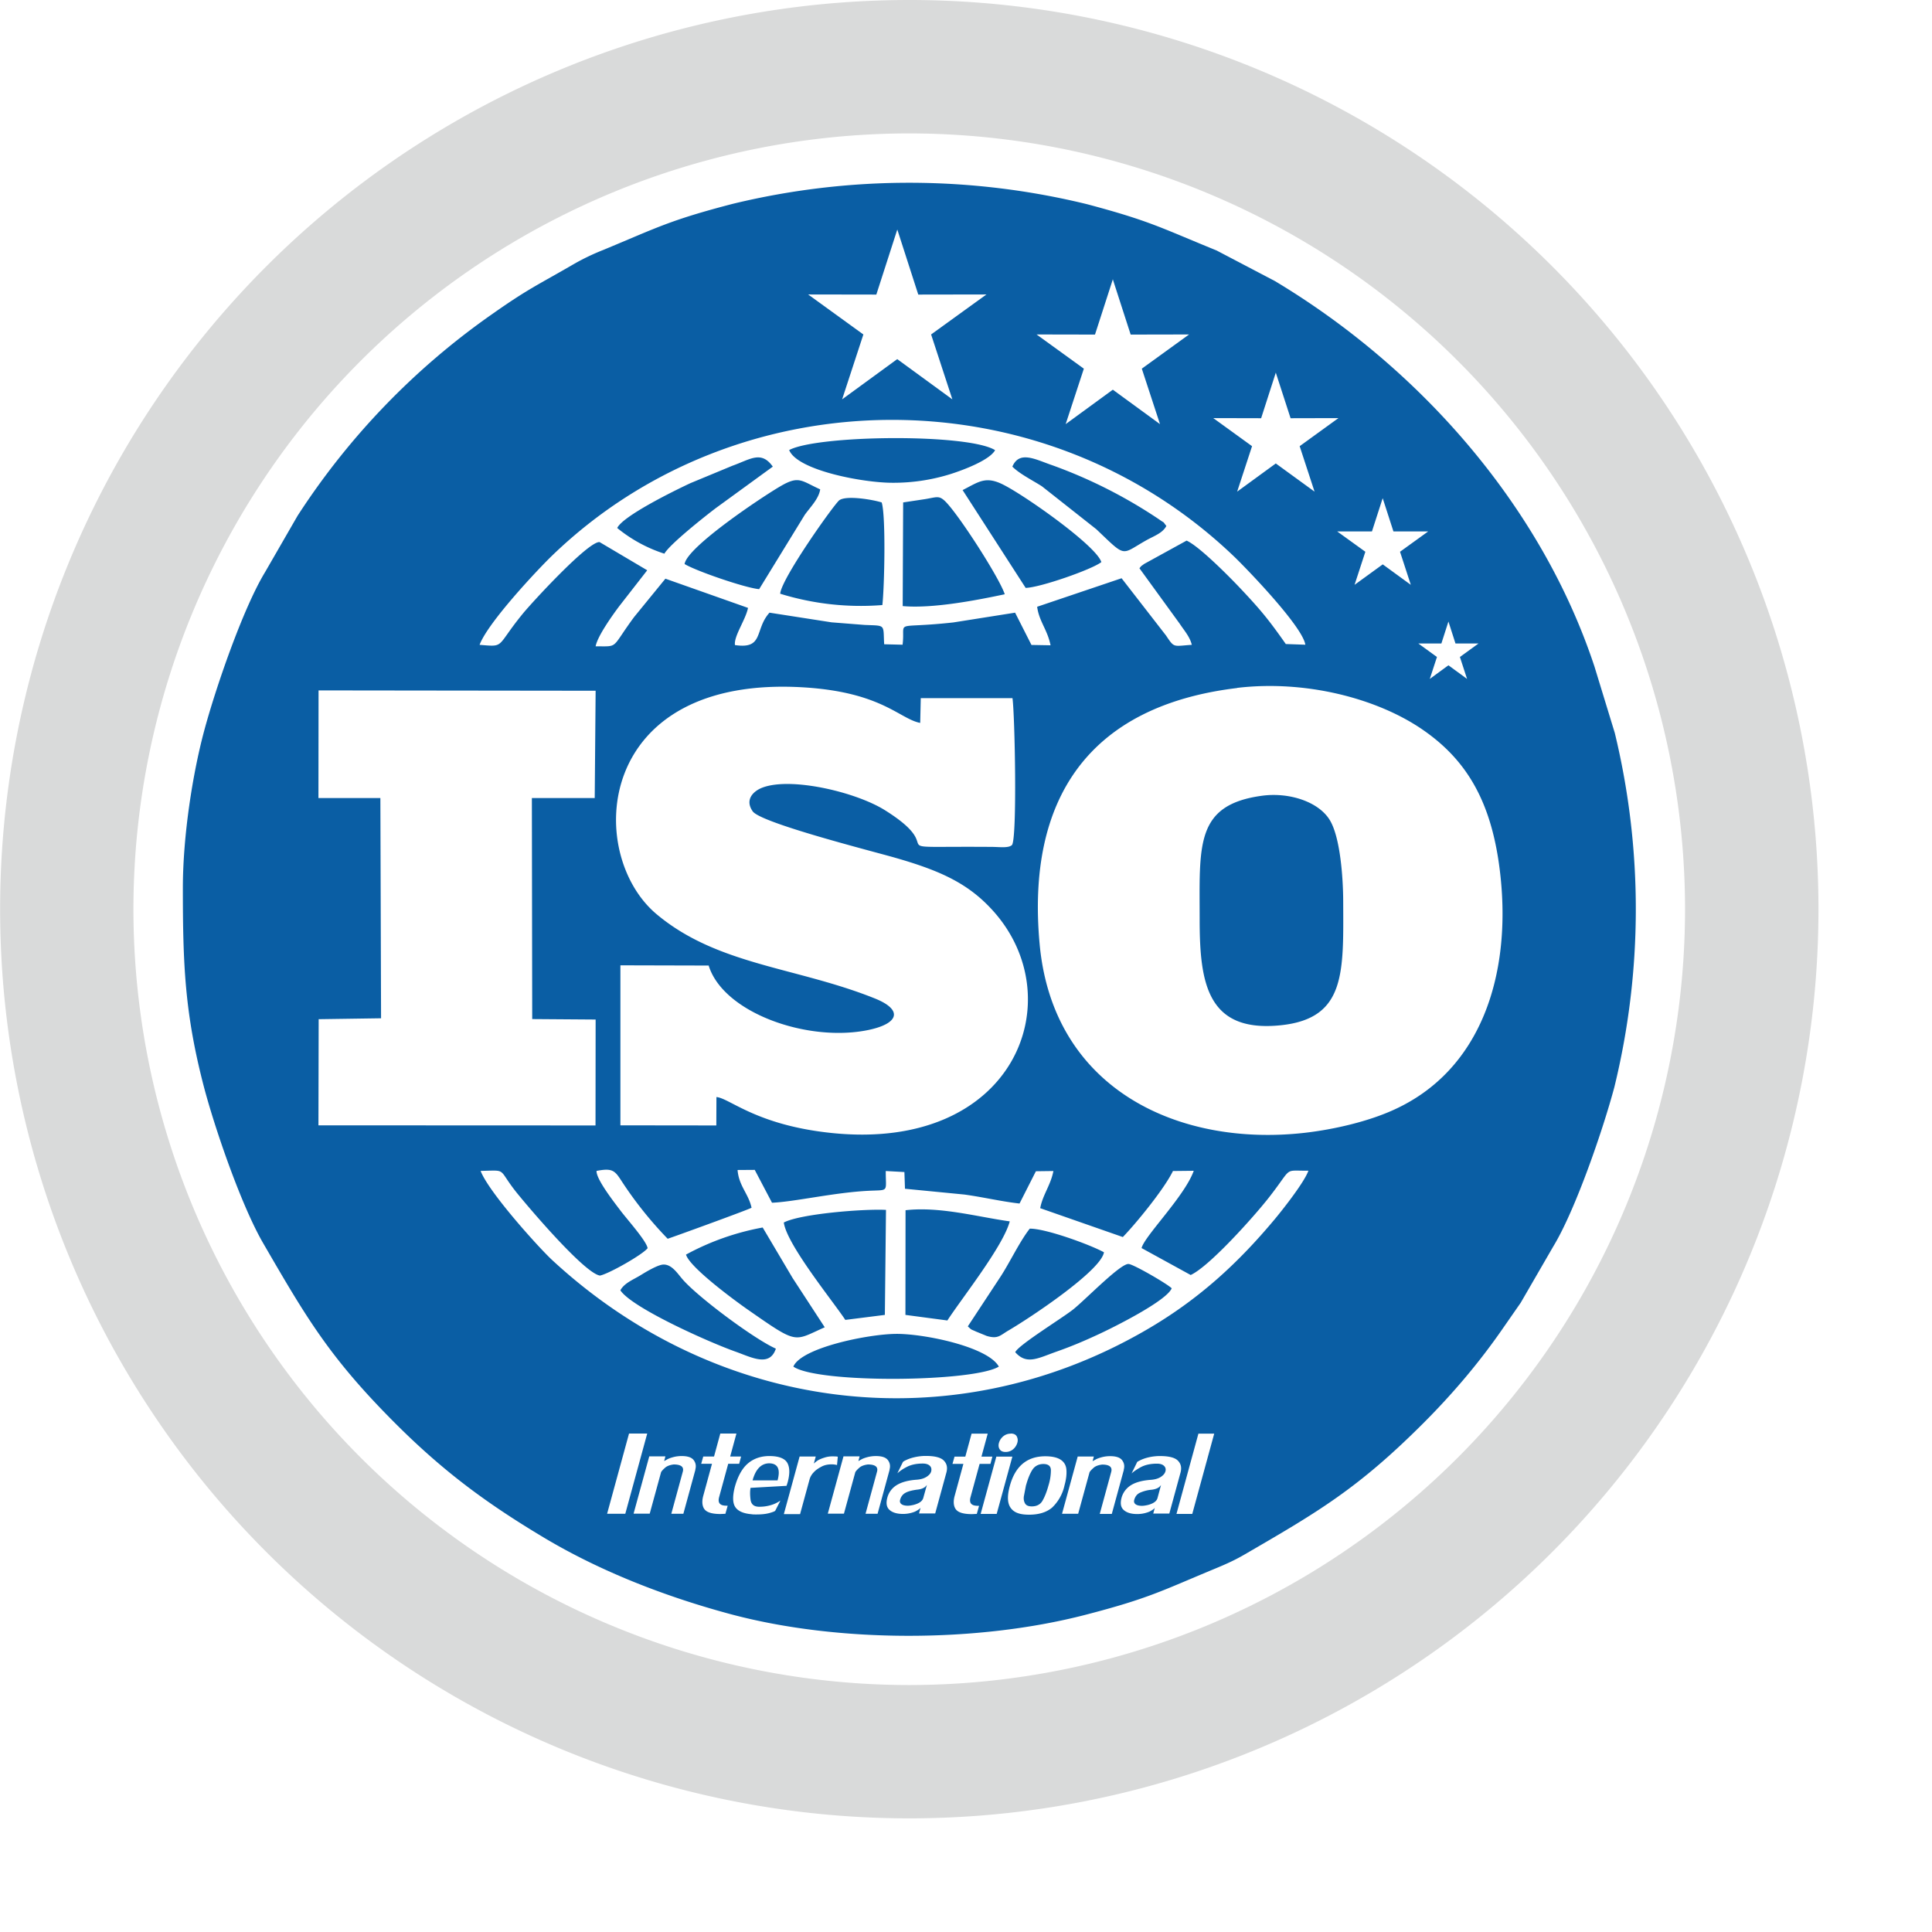
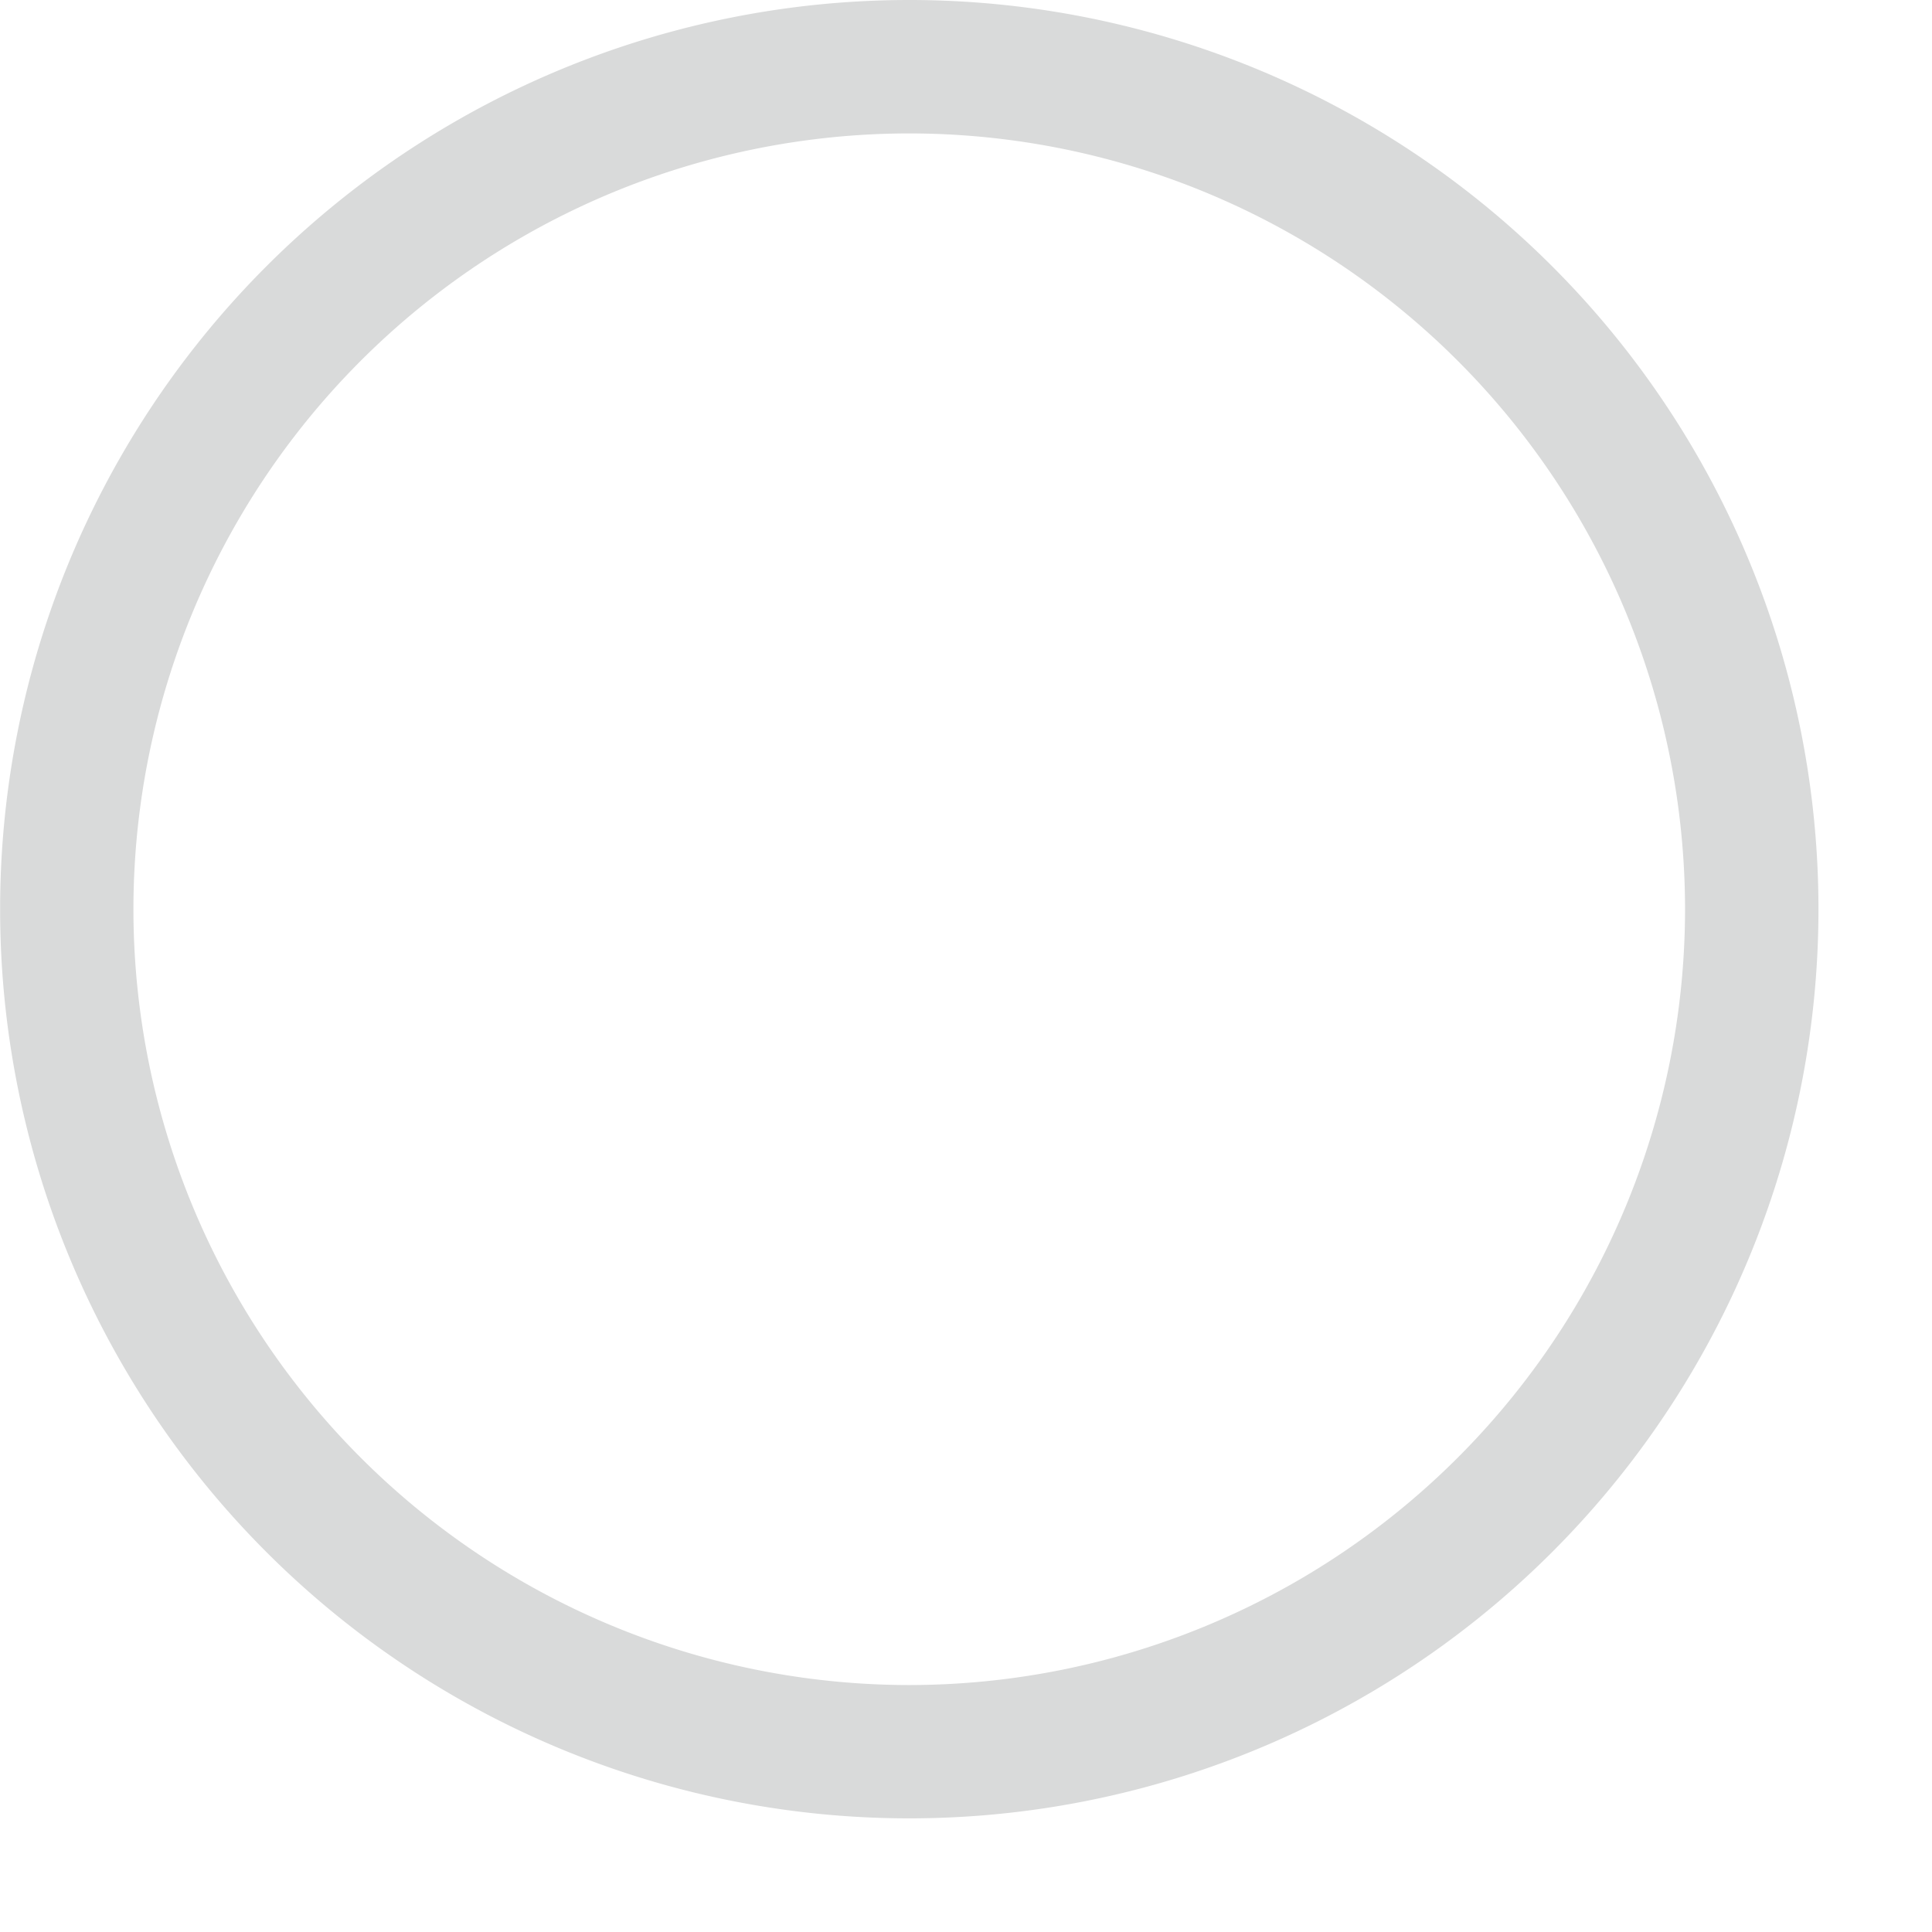
<svg xmlns="http://www.w3.org/2000/svg" viewBox="0 0 17 17" fill-rule="evenodd" stroke-linejoin="round" stroke-miterlimit="2">
  <path d="M8.001 0a8 8 0 1 1 0 16 8 8 0 0 1-8-8 8 8 0 0 1 8-8zm0 1.174A6.83 6.83 0 0 1 14.827 8a6.83 6.83 0 0 1-6.826 6.827A6.83 6.83 0 0 1 1.174 8a6.83 6.83 0 0 1 6.827-6.826" fill="#d9dada" />
-   <path d="M1.609 7.814c0 .673.017 1.099.182 1.737.096.369.332 1.058.527 1.392.376.648.58 1.001 1.159 1.58.426.426.805.705 1.306 1.005s1.077.523 1.652.677c.947.252 2.168.25 3.116.004.559-.145.668-.21 1.14-.406.097-.04.17-.073.252-.12.648-.376 1.001-.58 1.58-1.159.258-.258.494-.535.705-.841l.153-.22.287-.496c.194-.319.436-1.023.537-1.401a6.59 6.59 0 0 0 .004-3.116l-.179-.585c-.47-1.421-1.546-2.633-2.812-3.392l-.513-.269c-.487-.198-.579-.258-1.139-.407a6.59 6.59 0 0 0-3.116-.004c-.559.145-.668.21-1.141.406a2.02 2.02 0 0 0-.252.12c-.323.188-.403.217-.728.446a6.42 6.42 0 0 0-1.711 1.774l-.286.496c-.194.319-.436 1.023-.537 1.401-.099.37-.186.917-.186 1.379zm9.277-1.76c-1.306.157-1.856.975-1.738 2.254s1.225 1.785 2.331 1.66c.262-.03.56-.1.784-.202.778-.352 1.03-1.196.941-2.047-.068-.653-.294-1.032-.694-1.304s-1.026-.433-1.625-.362zm-6.666-.38c.228.019.139.021.38-.274.08-.098.578-.64.676-.63l.419.248-.247.317c-.053.071-.19.26-.207.352.209 0 .131.023.339-.258l.275-.337.727.257c-.021.105-.126.249-.115.327.258.039.17-.137.304-.285l.546.085.292.023c.189.008.161-.009.171.17l.162.004c.028-.228-.099-.136.446-.196l.544-.086.144.284.168.003c-.028-.139-.101-.21-.118-.339l.743-.251.391.504c.075.112.061.093.227.082-.018-.073-.068-.127-.106-.185L10.026 5c.022-.025.004-.01.042-.038l.373-.205c.114.05.394.336.474.421.177.188.246.271.399.489l.172.006c-.025-.163-.527-.68-.626-.775-1.687-1.617-4.368-1.59-6.005-.006-.126.122-.562.586-.635.782zM5.7 10.981c-.038.055-.345.229-.421.243-.134-.02-.608-.576-.729-.725-.178-.221-.078-.201-.321-.196.071.187.512.675.628.783 1.444 1.338 3.502 1.617 5.226.618.465-.269.811-.59 1.132-.974.066-.079.262-.326.298-.429-.229.003-.13-.04-.353.243-.13.165-.519.6-.683.675l-.432-.237c.025-.105.38-.457.459-.68l-.183.002c-.076.157-.322.458-.441.581l-.727-.254c.021-.116.093-.204.116-.327l-.154.002-.144.284c-.155-.017-.318-.056-.485-.079l-.523-.051-.005-.147-.164-.009c-.001.189.033.165-.15.174-.306.015-.652.097-.851.105l-.152-.289-.151.001c.011.14.097.21.123.332-.016.013-.685.256-.738.273a3.38 3.38 0 0 1-.411-.516c-.056-.086-.08-.107-.215-.081-.004.074.161.283.209.347.056.075.228.266.24.331zM2.802 7.022h.545l.006 1.938-.549.008-.002.934 2.438.001.001-.932-.558-.004-.003-1.945h.553l.008-.944-2.438-.003-.001.945zm3.435 1.474l-.778-.002v1.408l.844.001.001-.25c.116.01.351.247 1.01.316 1.622.17 2.125-1.184 1.42-1.959-.215-.237-.46-.349-.859-.463-.198-.057-1.18-.305-1.252-.408s.006-.178.084-.208c.251-.097.825.038 1.081.199.606.38-.134.314.937.322.069 0 .15.013.18-.017.046-.067.025-1.144.004-1.292h-.807l-.005.218c-.18-.034-.335-.268-1.014-.312-1.854-.12-1.94 1.461-1.307 1.994.538.452 1.231.465 1.923.743.246.099.213.219-.053.276-.535.114-1.281-.149-1.41-.565zm2.671-4.39c.064.064.177.12.26.173l.479.378c.266.253.213.225.436.099.068-.039.146-.063.18-.128-.039-.05-.007-.017-.064-.058a4.3 4.3 0 0 0-.939-.476c-.145-.049-.29-.134-.352.012zm2.196 2.896c-.59.08-.548.437-.548 1.091 0 .56.068.997.717.928.572-.061.548-.468.546-1.096-.001-.205-.026-.552-.115-.704-.096-.165-.358-.252-.6-.219zm-4.24-1.778a2.4 2.4 0 0 0 .9.1c.018-.151.032-.787-.006-.903-.075-.024-.311-.065-.373-.019-.044.033-.509.687-.52.822zm1.103 6.346l.369.049c.129-.198.491-.653.549-.872-.276-.038-.615-.133-.917-.098l-.001.921zm-1.07-.812c.027.195.436.696.541.856l.348-.044.01-.924c-.203-.01-.754.035-.899.111zm1.05-6.336l-.004.911c.264.024.658-.053.898-.104-.046-.142-.395-.686-.519-.813-.059-.06-.078-.041-.183-.024l-.192.029zm-1.911 6.616c.029.112.434.409.546.487.445.31.397.277.675.154l-.283-.434-.263-.444a2.26 2.26 0 0 0-.674.238zm2.434-6.726l.555.861c.128-.003.585-.163.666-.227-.043-.14-.639-.563-.849-.674-.168-.09-.227-.033-.373.041zm.047 7.36c.037.034.02.021.072.045l.093.038c.1.03.118-.005.192-.048.193-.113.814-.526.84-.688-.12-.066-.51-.209-.653-.208-.092.118-.179.305-.262.43l-.283.43zM6.024 4.963c.097.06.535.211.656.221l.402-.655c.05-.069.123-.141.135-.223-.168-.076-.186-.123-.349-.028-.157.091-.824.535-.844.685zm.92-1.003c.072.18.653.288.907.288a1.68 1.68 0 0 0 .511-.076c.126-.04.348-.126.394-.211-.238-.148-1.561-.134-1.812-.001zm.037 8.065c.215.15 1.583.137 1.808 0-.096-.174-.653-.289-.901-.288s-.838.122-.907.288zm1.953-.126c.101.114.201.051.366-.007.136-.048.245-.095.37-.153s.594-.291.64-.403c-.037-.038-.333-.21-.379-.214-.07-.006-.367.301-.483.396-.09.074-.49.318-.515.381zM5.431 4.646a1.27 1.27 0 0 0 .415.226c.047-.083.35-.323.451-.4l.503-.366c-.102-.144-.198-.064-.355-.008l-.369.153c-.163.076-.597.292-.645.395zm.028 6.708c.1.152.77.453 1.012.539.141.05.301.139.356-.026-.188-.083-.684-.452-.82-.609-.044-.05-.094-.132-.168-.131-.05 0-.164.07-.206.096-.063.038-.139.067-.174.13zm7.286-5.885l.062.193h.203l-.164.119.063.193-.164-.12-.164.12.063-.193-.164-.119h.203l.062-.193zM7.896 2.021l.184.571.6-.001-.487.352.187.571-.485-.354-.485.354.187-.571-.486-.352.6.001.184-.571zm1.895.434l.158.489.514-.001-.416.301.16.488-.415-.303-.415.303.16-.488-.416-.301.514.001.158-.489zm1.435.824l.13.401.421-.001-.341.247.131.4-.341-.248-.34.248.131-.4-.341-.247.421.001.129-.401zm.941 1.106l.094.291h.306l-.248.179.095.291-.247-.18-.248.18.095-.291-.248-.179h.306l.094-.291zm-6.472 8.229l-.193.706h-.16l.193-.706h.161zm.424.318l-.106.388h-.106l.101-.37c.012-.042-.015-.064-.08-.064-.032.004-.058.013-.076.029s-.03.029-.035.039l-.1.365h-.142l.138-.504h.142l-.011.041.024-.013c.013-.008.032-.015.054-.021a.29.29 0 0 1 .076-.01c.053 0 .088.012.106.036s.023.052.014.083zm.289-.053l-.08.293c-.008.029-.005.05.009.062s.032.015.066.015l-.02.071-.043.002c-.065 0-.109-.011-.133-.033s-.035-.065-.02-.123l.078-.286H6.17l.018-.064h.095l.055-.202h.142l-.055.202h.096l-.017.064h-.096zm.196.214c-.005.027-.005.06 0 .101s.028.062.07.064a.35.35 0 0 0 .127-.02.3.3 0 0 0 .066-.034l-.045.088c-.002.005-.018.012-.05.021s-.07.013-.116.013c-.018 0-.032 0-.042-.002-.072-.006-.12-.027-.144-.063s-.025-.096-.004-.178c.026-.093.064-.162.114-.205s.114-.066.189-.066c.09 0 .145.024.164.071.017.039.016.092-.002.159l-.01.032-.318.018zm.162-.217c-.069.002-.117.052-.144.15h.22c.027-.1.002-.15-.076-.15zm.132.444l.138-.504h.142l-.017.062c.019-.017.029-.024.041-.031a.28.28 0 0 1 .049-.02.22.22 0 0 1 .078-.012c.023 0 .038.001.043.003l-.007.073c-.016-.004-.032-.006-.047-.006-.033 0-.062.006-.087.019s-.051.029-.07.05a.15.15 0 0 0-.036.058l-.085.311h-.142zm.93-.388l-.106.388h-.106l.101-.37c.012-.042-.015-.064-.08-.064-.032.004-.058.013-.076.029s-.03.029-.035.039l-.1.365h-.142l.138-.504h.142l-.011.041.024-.013c.013-.008.032-.015.054-.021s.048-.01.076-.01c.053 0 .088.012.106.036s.023.052.014.083zm.258.388l.014-.053c-.006.009-.023.021-.049.034a.28.28 0 0 1-.12.02c-.046-.002-.081-.014-.105-.036s-.031-.056-.019-.104.042-.089.086-.115.102-.041.176-.046c.034-.003.062-.011.085-.026s.036-.031.04-.049.001-.034-.012-.047-.034-.02-.062-.02c-.059 0-.107.011-.145.032a.36.36 0 0 0-.079.054l.049-.1a.1.1 0 0 1 .027-.016c.018-.009.042-.018.072-.025s.064-.012.102-.012c.078 0 .131.013.158.04s.035.061.024.104l-.099.362h-.142zm-.048-.078c.05-.013.078-.033.086-.061l.032-.115c-.013.017-.022.023-.035.029s-.032.011-.055.013c-.041.006-.074.014-.098.027s-.04.033-.048.063.016.051.068.051c.015 0 .032-.003.05-.007zm.582-.362l-.08.293c-.008.029-.005.05.009.062s.032.015.066.015l-.02.071-.043.002c-.065 0-.109-.011-.133-.033s-.035-.065-.02-.123l.078-.286h-.096l.018-.064h.095l.055-.202h.142l-.055.202h.096l-.017.064H8.62zm.009.441l.138-.504h.141l-.138.504h-.141zm.265-.707c.025 0 .043.008.052.024s.012.035.006.056-.018.042-.037.058a.1.1 0 0 1-.067.024c-.025 0-.042-.008-.052-.024s-.012-.035-.006-.056.018-.041.037-.057.041-.024.067-.024zm.304.2c.058 0 .103.01.133.029s.048.047.052.084 0 .085-.016.142a.38.38 0 0 1-.11.197c-.05.042-.117.062-.203.062s-.135-.021-.163-.063-.029-.106-.004-.195c.048-.171.152-.256.311-.256zm-.17.254l-.019.099c-.003.023 0 .043.01.061s.029.027.06.027c.042 0 .074-.016.093-.048s.038-.078.054-.137a.45.45 0 0 0 .021-.137c-.002-.034-.024-.051-.066-.051s-.076.018-.097.051-.039.077-.055.134zm.861-.135l-.106.388h-.106l.101-.37c.011-.042-.015-.064-.08-.064-.033.004-.058.013-.076.029s-.03.029-.035.039l-.1.365h-.142l.138-.504h.142l-.011.041.024-.013c.013-.008.032-.015.054-.021a.29.29 0 0 1 .076-.01c.053 0 .088.012.106.036s.023.052.014.083zm.258.388l.014-.053c-.006.009-.023.021-.049.034a.28.28 0 0 1-.12.02c-.046-.002-.081-.014-.105-.036s-.031-.056-.019-.104.043-.089.086-.115.102-.041.176-.046c.034-.003.062-.011.085-.026s.035-.031.04-.049.001-.034-.012-.047-.034-.02-.062-.02c-.059 0-.107.011-.145.032s-.064.04-.079.054l.049-.1c0-.002.009-.007.027-.016s.042-.018.071-.025.064-.012.102-.012c.078 0 .131.013.158.04s.035.061.024.104l-.099.362h-.142zm-.048-.078c.05-.013.078-.033.086-.061l.031-.115c-.013.017-.022.023-.035.029s-.031.011-.055.013a.32.32 0 0 0-.098.027c-.024.012-.04.033-.048.063s.016.051.068.051c.016 0 .032-.003.051-.007zm.253.078l.193-.706h.139l-.193.706h-.139z" fill="#0a5ea4" />
</svg>